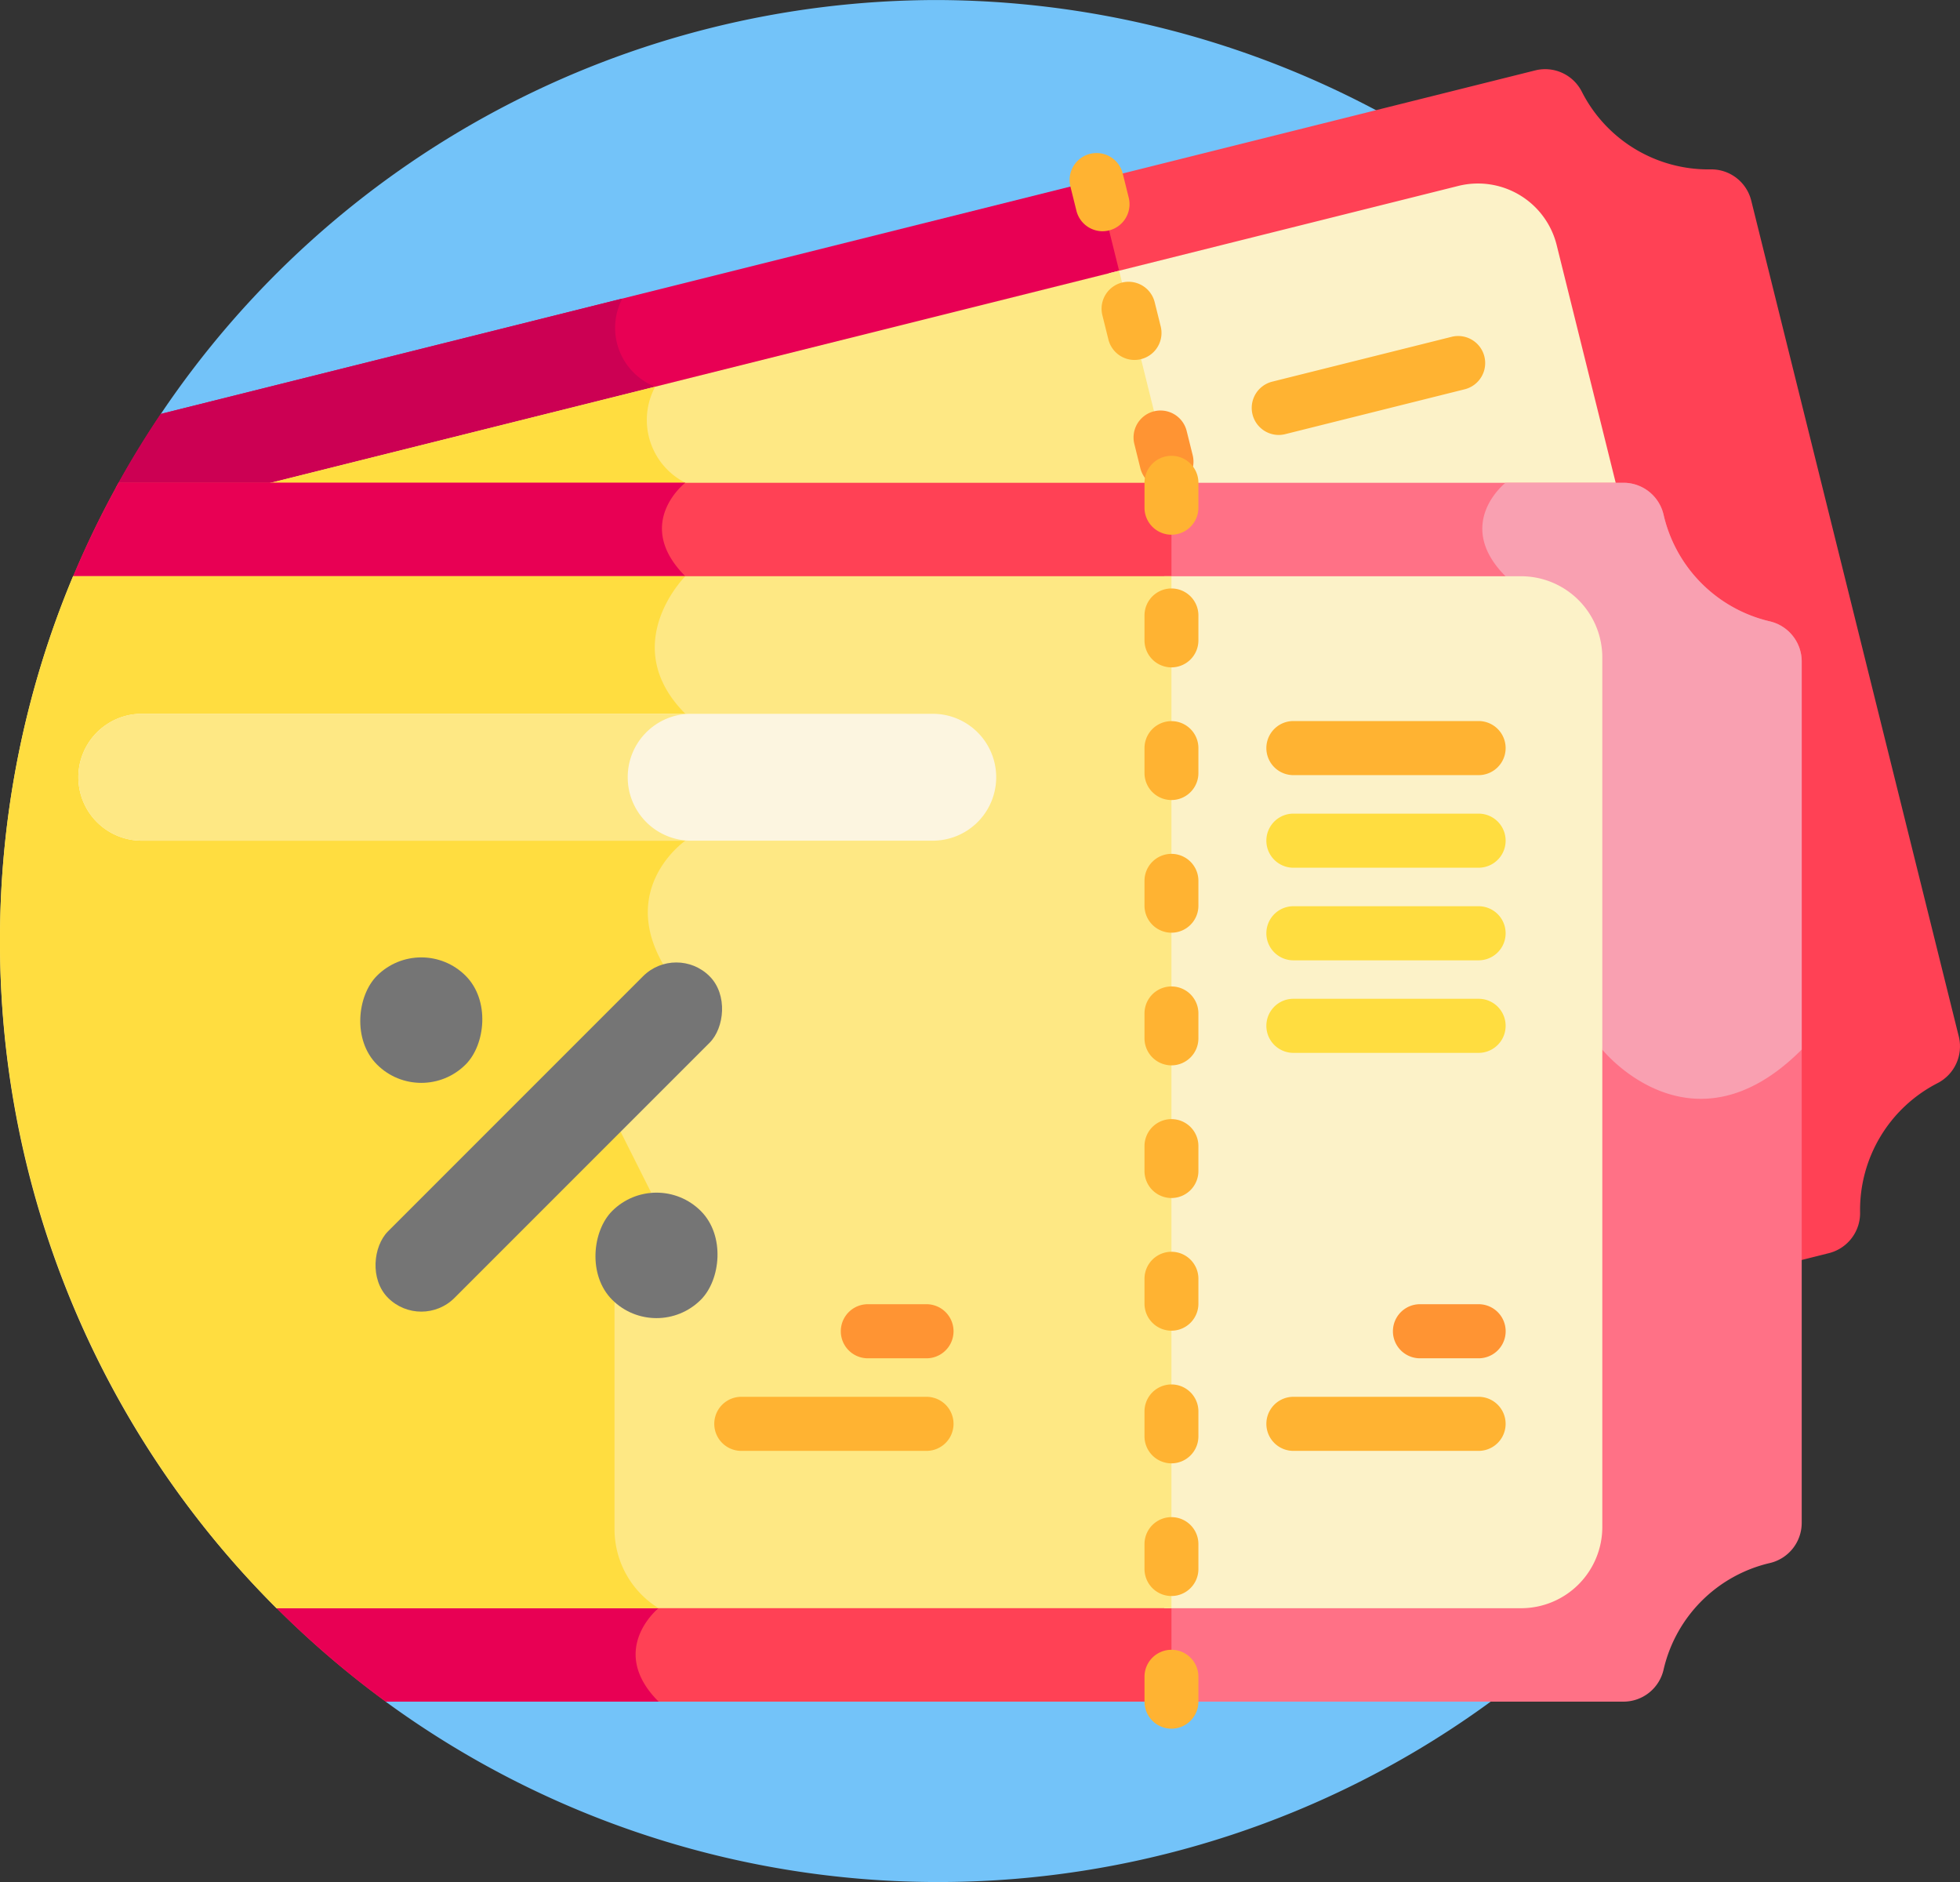
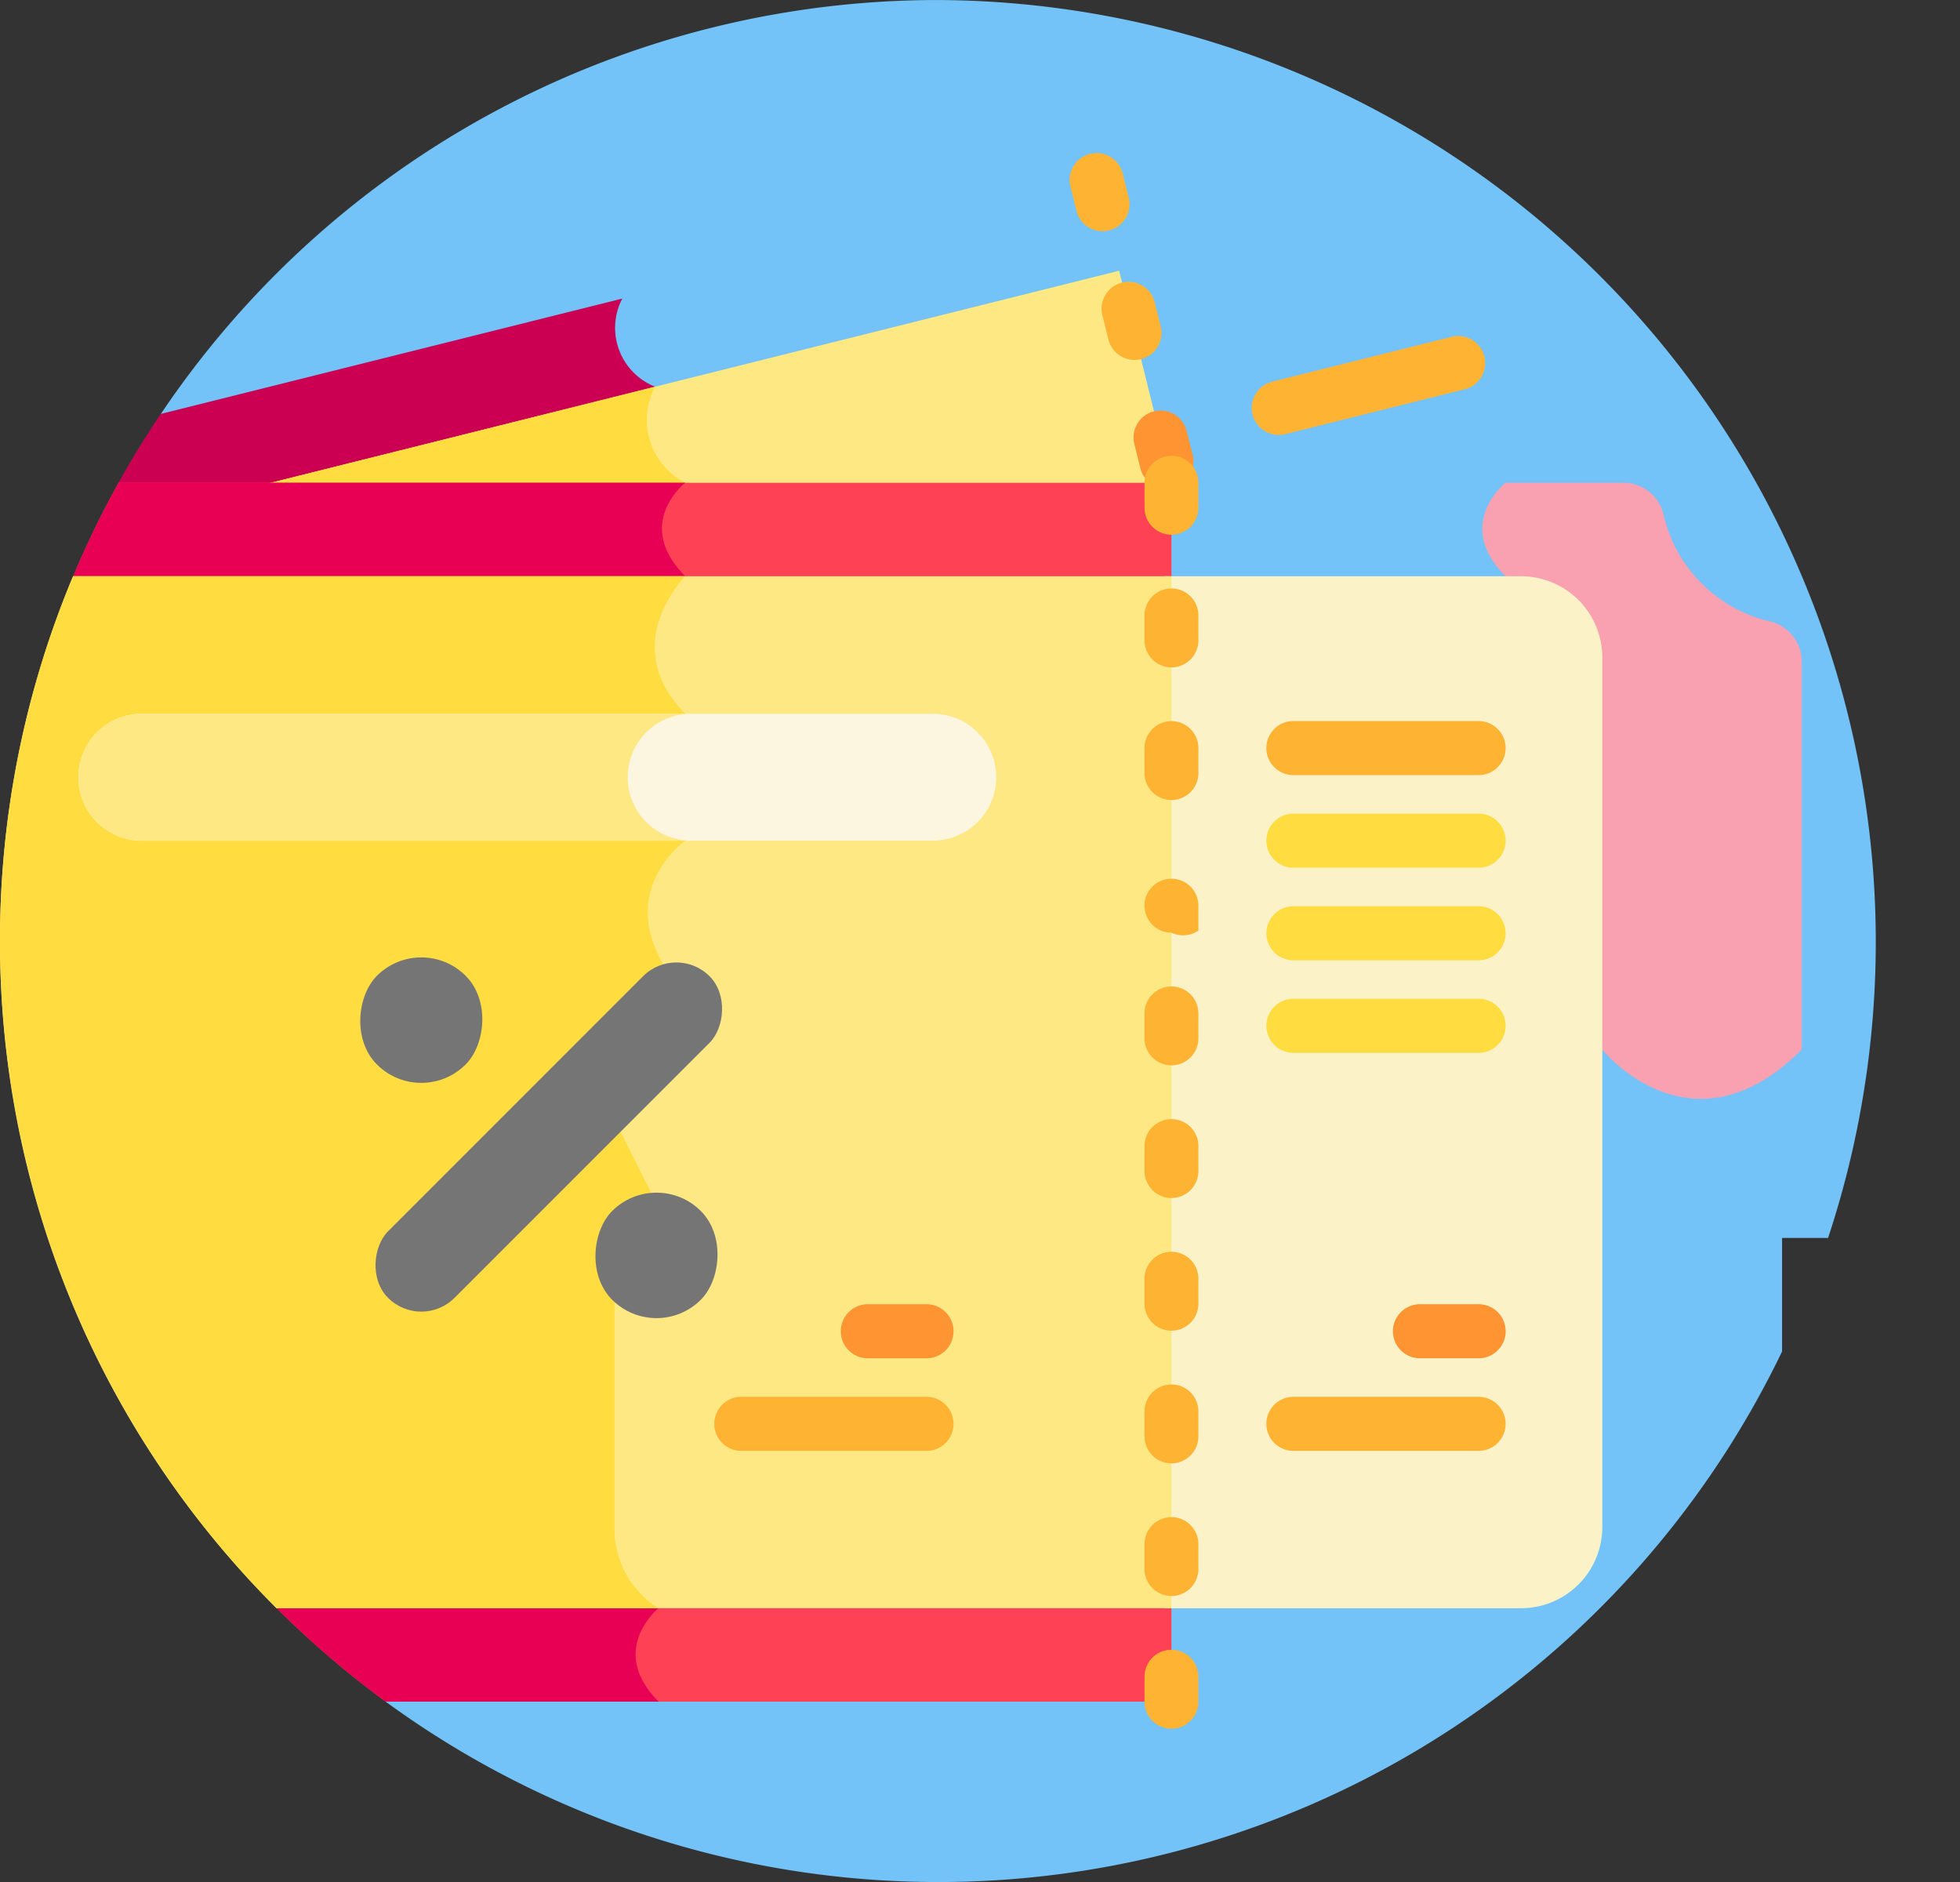
<svg xmlns="http://www.w3.org/2000/svg" width="125" height="120" viewBox="0 0 125 120">
  <rect x="0" y="0" width="125" height="120" fill="#333333" stroke="none" />
  <g transform="translate(0 -10.998)">
    <path d="M91.571,11A59.7,59.7,0,0,0,42.013,37.391L56.355,119.5a59.725,59.725,0,0,0,89.054-22.33V89.932h2.934A60.06,60.06,0,0,0,91.571,11Z" transform="translate(-31.756)" fill="#73c3f9" />
-     <path d="M339.436,90.676,326.2,37.38a2.625,2.625,0,0,0-2.6-1.989,9.049,9.049,0,0,1-8.2-4.944,2.621,2.621,0,0,0-2.971-1.369L283.8,36.231,288.638,55.7h29.421A2.287,2.287,0,0,1,320.29,57.5a9.431,9.431,0,0,0,7.013,7.034,2.291,2.291,0,0,1,1.787,2.238v38.238l2.069-.517a2.631,2.631,0,0,0,1.983-2.607,9.085,9.085,0,0,1,4.929-8.226A2.635,2.635,0,0,0,339.436,90.676Z" transform="translate(-214.514 -13.593)" fill="#ff4155" />
-     <path d="M30.227,77.5H97.659L92.782,57.87,33.1,72.785Q31.56,75.071,30.227,77.5Z" transform="translate(-22.847 -35.393)" fill="#e80054" />
    <path d="M66.555,100.482a4.486,4.486,0,0,1-1.927-6.124,4.035,4.035,0,0,1-2.094-5.619L33.1,96.094q-1.544,2.286-2.877,4.72H66.2A3.648,3.648,0,0,1,66.555,100.482Z" transform="translate(-22.847 -58.703)" fill="#cc0053" />
-     <path d="M293.085,78.183h29l-3.844-15.478a5.172,5.172,0,0,0-6.27-3.781l-22.286,5.57Z" transform="translate(-218.961 -36.072)" fill="#fcf2c8" />
    <path d="M124.2,95.337l-3.44-13.85L65.34,95.337Z" transform="translate(-49.388 -53.227)" fill="#fee884" />
    <path d="M93.1,117.809a4.486,4.486,0,0,1-1.927-6.124L65.34,118.14h27.4A3.647,3.647,0,0,1,93.1,117.809Z" transform="translate(-49.388 -76.029)" fill="#ffdd40" />
    <g transform="translate(79.838 32.418)">
      <path d="M328.736,104.776a1.725,1.725,0,0,1-.414-3.4l11.461-2.864a1.724,1.724,0,0,1,.831,3.346l-11.461,2.864A1.726,1.726,0,0,1,328.736,104.776Z" transform="translate(-327.018 -98.462)" fill="#ffb332" />
    </g>
    <g transform="translate(68.215 20.752)">
      <path d="M281.511,55.816a1.72,1.72,0,0,1-1.667-1.308l-.383-1.541a1.719,1.719,0,1,1,3.336-.834l.383,1.541a1.723,1.723,0,0,1-1.669,2.141Z" transform="translate(-279.41 -50.826)" fill="#ffb332" />
    </g>
    <g transform="translate(70.254 28.96)">
      <path d="M289.861,89.332a1.72,1.72,0,0,1-1.667-1.308l-.383-1.541a1.719,1.719,0,1,1,3.336-.834l.383,1.541a1.723,1.723,0,0,1-1.669,2.141Z" transform="translate(-287.76 -84.342)" fill="#ffb332" />
    </g>
    <g transform="translate(72.293 37.168)">
      <path d="M298.212,122.849a1.721,1.721,0,0,1-1.667-1.308L296.163,120a1.719,1.719,0,1,1,3.336-.833l.383,1.541a1.722,1.722,0,0,1-1.669,2.141Z" transform="translate(-296.112 -117.859)" fill="#ff9433" />
    </g>
-     <path d="M342.748,145.526a9.067,9.067,0,0,1-6.765-6.786,2.626,2.626,0,0,0-2.552-2.049H304.137v77.718H333.43a2.625,2.625,0,0,0,2.552-2.049,9.067,9.067,0,0,1,6.765-6.786,2.63,2.63,0,0,0,2.043-2.56V148.087A2.631,2.631,0,0,0,342.748,145.526Z" transform="translate(-229.885 -94.911)" fill="#ff7186" />
    <path d="M405.547,145.526a9.067,9.067,0,0,1-6.765-6.786,2.626,2.626,0,0,0-2.552-2.049H388.7s-3.332,2.619,0,5.961l6.167,30.179s5.677,7.067,12.722,0V148.087a2.63,2.63,0,0,0-2.043-2.561Z" transform="translate(-292.684 -94.911)" fill="#f9a0b1" />
    <path d="M22,136.691a59.911,59.911,0,0,0-2.9,5.967l12.97,65.784a60.212,60.212,0,0,0,6.967,5.967H89.145V136.691Z" transform="translate(-14.435 -94.911)" fill="#ff4155" />
    <path d="M56.432,208.448a5.92,5.92,0,0,1-2.808-5.07V188.072c0-4.531,2.321-6.152,2.321-6.152l-3.329-6.631,4.668-7.029c-3.9-5.463.856-8.748.856-8.748v-8.09c-4.383-4.4,0-8.771,0-8.771-3.353-3.363,0-5.961,0-5.961H22a59.914,59.914,0,0,0-2.9,5.967l12.97,65.784a60.213,60.213,0,0,0,6.967,5.967h17.4C53.141,211.108,56.432,208.448,56.432,208.448Z" transform="translate(-14.434 -94.911)" fill="#e80054" />
    <path d="M326.9,161.031H304.137v65.8H326.9a5.181,5.181,0,0,0,5.173-5.189V166.22A5.181,5.181,0,0,0,326.9,161.031Z" transform="translate(-229.885 -113.29)" fill="#fcf2c8" />
    <path d="M0,184.288a59.9,59.9,0,0,0,17.634,42.539H74.71v-65.8H4.661A59.972,59.972,0,0,0,0,184.288Z" transform="translate(0 -113.29)" fill="#fee884" />
    <path d="M39.191,221.757V206.451c0-4.531,2.321-6.152,2.321-6.152l-3.329-6.631,4.668-7.029c-3.9-5.463.856-8.748.856-8.748V169.8c-4.383-4.4,0-8.771,0-8.771H4.661a60.2,60.2,0,0,0,12.973,65.8H42a5.919,5.919,0,0,1-2.808-5.07Z" transform="translate(0 -113.29)" fill="#ffdd40" />
    <g transform="translate(72.991 40.055)">
      <path d="M300.692,134.686a1.722,1.722,0,0,1-1.719-1.724v-1.588a1.719,1.719,0,1,1,3.438,0v1.588A1.722,1.722,0,0,1,300.692,134.686Z" transform="translate(-298.973 -129.649)" fill="#ffb332" />
      <g transform="translate(0 8.459)">
        <path d="M300.692,169.228a1.721,1.721,0,0,1-1.719-1.724v-1.588a1.719,1.719,0,1,1,3.438,0V167.5A1.721,1.721,0,0,1,300.692,169.228Z" transform="translate(-298.973 -164.191)" fill="#ffb332" />
      </g>
      <g transform="translate(0 16.918)">
        <path d="M300.692,203.768a1.721,1.721,0,0,1-1.719-1.724v-1.588a1.719,1.719,0,1,1,3.438,0v1.588A1.721,1.721,0,0,1,300.692,203.768Z" transform="translate(-298.973 -198.731)" fill="#ffb332" />
      </g>
      <g transform="translate(0 25.377)">
-         <path d="M300.692,238.308a1.722,1.722,0,0,1-1.719-1.724V235a1.719,1.719,0,1,1,3.438,0v1.588A1.722,1.722,0,0,1,300.692,238.308Z" transform="translate(-298.973 -233.271)" fill="#ffb332" />
+         <path d="M300.692,238.308a1.722,1.722,0,0,1-1.719-1.724a1.719,1.719,0,1,1,3.438,0v1.588A1.722,1.722,0,0,1,300.692,238.308Z" transform="translate(-298.973 -233.271)" fill="#ffb332" />
      </g>
      <g transform="translate(0 33.835)">
        <path d="M300.692,272.848a1.722,1.722,0,0,1-1.719-1.724v-1.588a1.719,1.719,0,1,1,3.438,0v1.588A1.722,1.722,0,0,1,300.692,272.848Z" transform="translate(-298.973 -267.811)" fill="#ffb332" />
      </g>
      <g transform="translate(0 42.294)">
        <path d="M300.692,307.389a1.722,1.722,0,0,1-1.719-1.724v-1.588a1.719,1.719,0,1,1,3.438,0v1.588A1.722,1.722,0,0,1,300.692,307.389Z" transform="translate(-298.973 -302.352)" fill="#ffb332" />
      </g>
      <g transform="translate(0 50.753)">
        <path d="M300.692,341.93a1.721,1.721,0,0,1-1.719-1.724v-1.588a1.719,1.719,0,1,1,3.438,0v1.588A1.721,1.721,0,0,1,300.692,341.93Z" transform="translate(-298.973 -336.893)" fill="#ffb332" />
      </g>
      <g transform="translate(0 59.212)">
        <path d="M300.692,376.47a1.722,1.722,0,0,1-1.719-1.724v-1.588a1.719,1.719,0,1,1,3.438,0v1.588A1.722,1.722,0,0,1,300.692,376.47Z" transform="translate(-298.973 -371.433)" fill="#ffb332" />
      </g>
      <g transform="translate(0 67.671)">
        <path d="M300.692,411.01a1.722,1.722,0,0,1-1.719-1.724V407.7a1.719,1.719,0,1,1,3.438,0v1.588A1.722,1.722,0,0,1,300.692,411.01Z" transform="translate(-298.973 -405.973)" fill="#ffb332" />
      </g>
      <g transform="translate(0 76.13)">
        <path d="M300.692,445.551a1.722,1.722,0,0,1-1.719-1.724v-1.588a1.719,1.719,0,1,1,3.438,0v1.588A1.722,1.722,0,0,1,300.692,445.551Z" transform="translate(-298.973 -440.514)" fill="#ffb332" />
      </g>
    </g>
    <g transform="translate(80.768 56.973)">
      <path d="M344.354,202.179H332.543a1.724,1.724,0,0,1,0-3.449h11.811a1.724,1.724,0,0,1,0,3.449Z" transform="translate(-330.824 -198.73)" fill="#ffb332" />
    </g>
    <g transform="translate(80.768 62.877)">
      <path d="M344.354,226.287H332.543a1.724,1.724,0,0,1,0-3.449h11.811a1.724,1.724,0,0,1,0,3.449Z" transform="translate(-330.824 -222.838)" fill="#ffdd40" />
    </g>
    <g transform="translate(80.768 68.781)">
      <path d="M344.354,250.395H332.543a1.724,1.724,0,0,1,0-3.449h11.811a1.724,1.724,0,0,1,0,3.449Z" transform="translate(-330.824 -246.946)" fill="#ffdd40" />
    </g>
    <g transform="translate(80.768 74.685)">
      <path d="M344.354,274.5H332.543a1.724,1.724,0,0,1,0-3.449h11.811a1.724,1.724,0,0,1,0,3.449Z" transform="translate(-330.824 -271.054)" fill="#ffdd40" />
    </g>
    <g transform="translate(88.838 94.157)">
      <path d="M369.339,354.017H365.6a1.724,1.724,0,0,1,0-3.449h3.741a1.724,1.724,0,0,1,0,3.449Z" transform="translate(-363.879 -350.568)" fill="#ff9433" />
    </g>
    <g transform="translate(80.768 100.061)">
      <path d="M344.354,378.124H332.543a1.724,1.724,0,0,1,0-3.448h11.811a1.724,1.724,0,0,1,0,3.448Z" transform="translate(-330.824 -374.676)" fill="#ffb332" />
    </g>
    <g transform="translate(53.628 94.157)">
      <path d="M225.121,354.017H221.38a1.724,1.724,0,0,1,0-3.449h3.741a1.724,1.724,0,0,1,0,3.449Z" transform="translate(-219.661 -350.568)" fill="#ff9433" />
    </g>
    <g transform="translate(45.558 100.061)">
      <path d="M200.137,378.124H188.326a1.724,1.724,0,0,1,0-3.448h11.811a1.724,1.724,0,0,1,0,3.448Z" transform="translate(-186.607 -374.676)" fill="#ffb332" />
    </g>
    <path d="M75,196.844H24.554a4.045,4.045,0,0,0,0,8.09H75a4.045,4.045,0,0,0,0-8.09Z" transform="translate(-15.512 -140.333)" fill="#fcf5e0" />
    <path d="M55.545,200.889a4.039,4.039,0,0,1,4.033-4.045H24.554a4.045,4.045,0,0,0,0,8.09H59.578A4.039,4.039,0,0,1,55.545,200.889Z" transform="translate(-15.512 -140.333)" fill="#fee884" />
    <g transform="translate(-774 -1042.002)">
      <rect width="6" height="29" rx="3" transform="translate(817.132 1113.126) rotate(45)" fill="#757575" />
      <rect width="8" height="8" rx="4" transform="translate(800.868 1112.389) rotate(45)" fill="#757575" />
      <rect width="8" height="8" rx="4" transform="translate(815.868 1127.389) rotate(45)" fill="#757575" />
    </g>
  </g>
</svg>